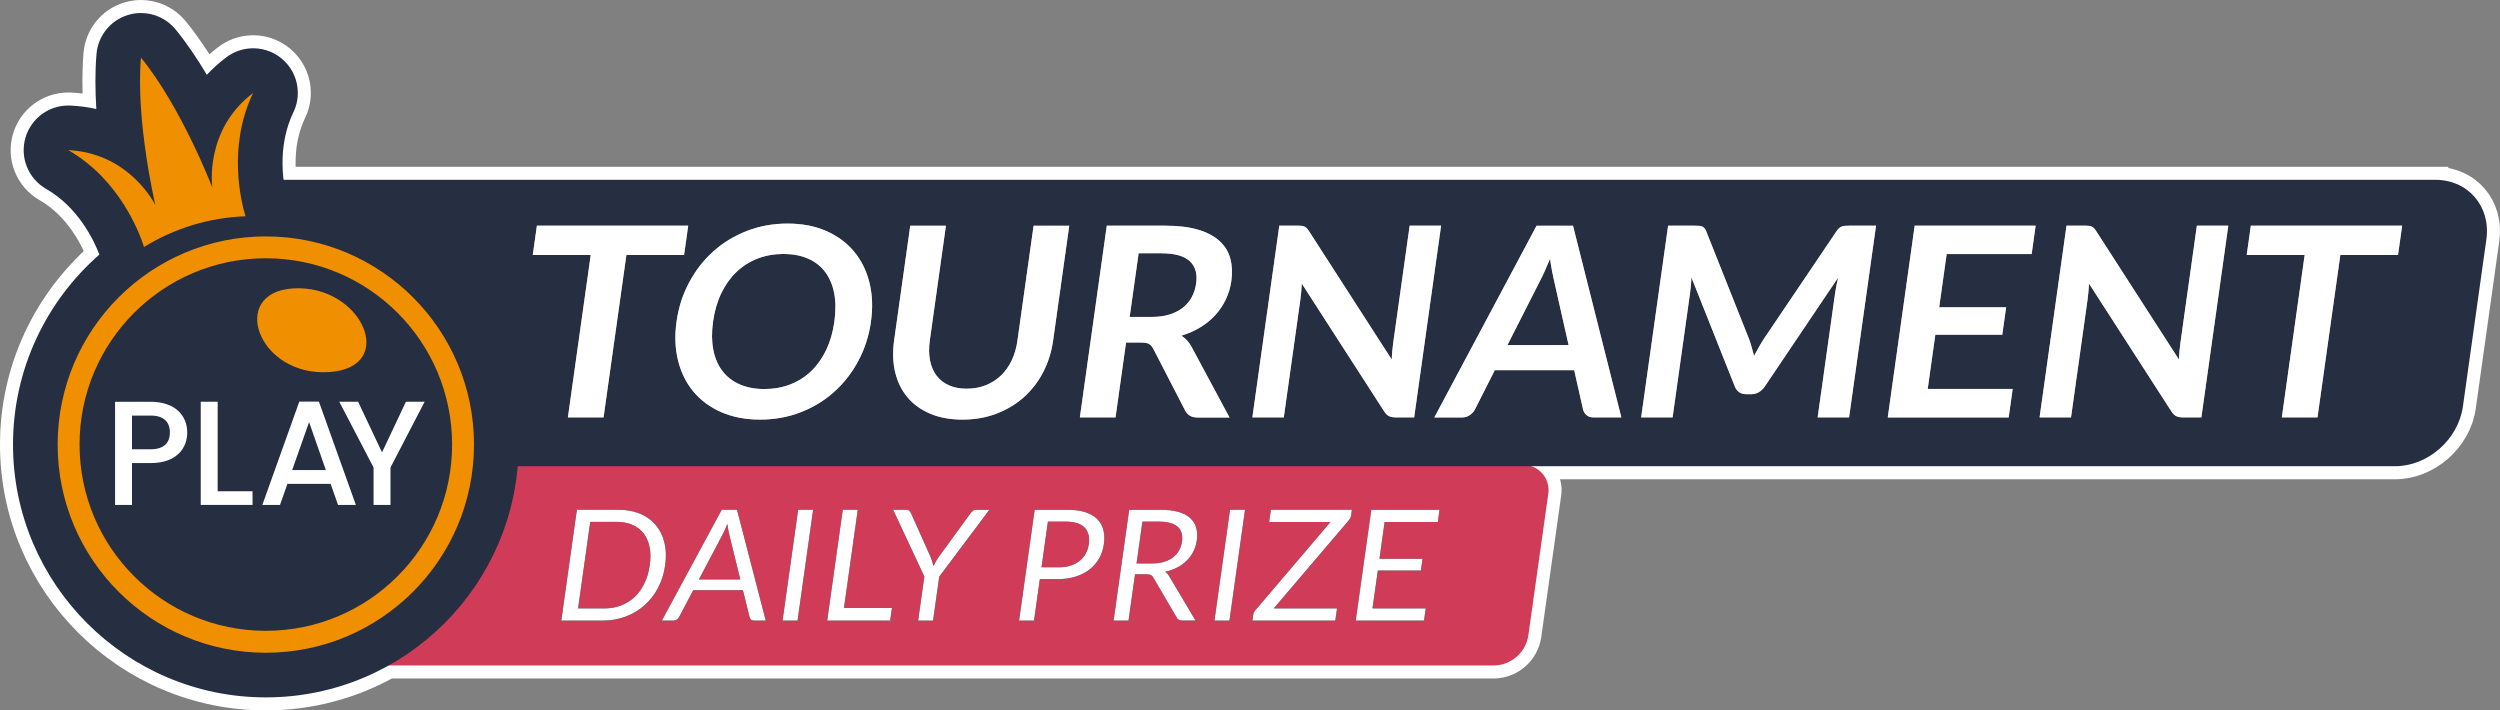
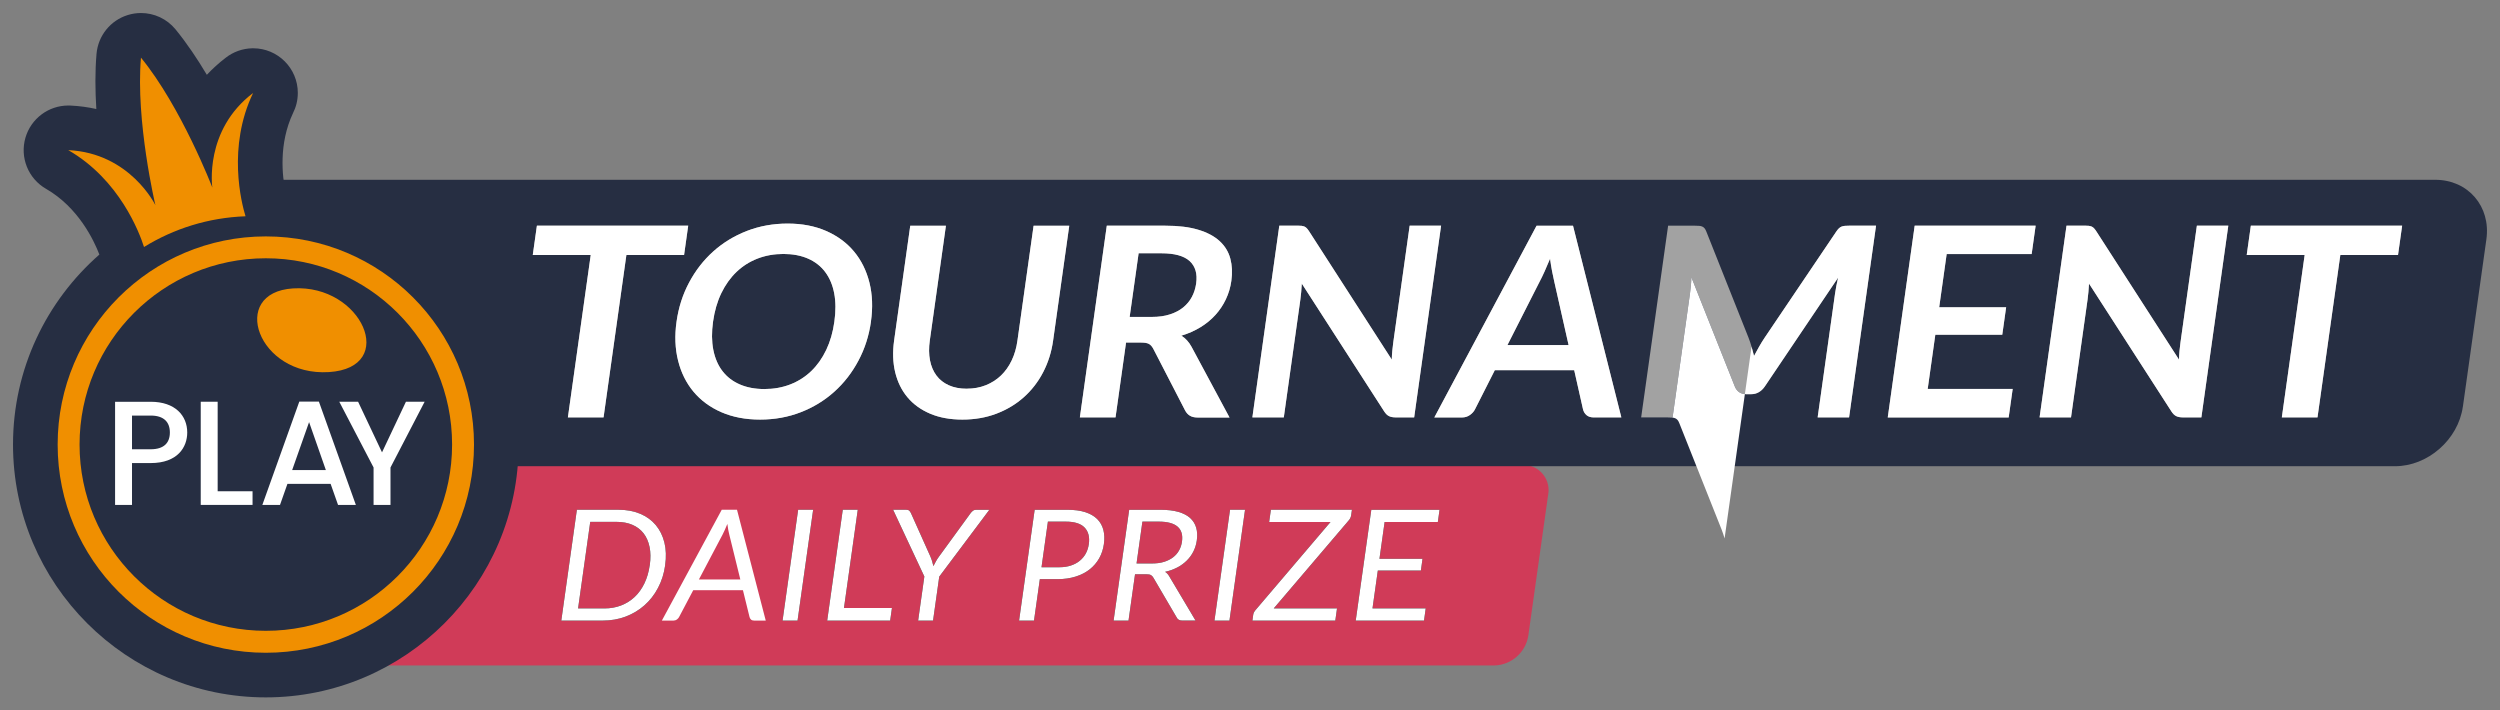
<svg xmlns="http://www.w3.org/2000/svg" id="Layer_2" data-name="Layer 2" viewBox="0 0 672.15 191">
  <rect x="0" y="0" width="672.15" height="191" fill="#808080" stroke="none" />
  <defs>
    <style>
      .cls-1, .cls-2, .cls-3, .cls-4, .cls-5, .cls-6 {
        stroke-width: 0px;
      }

      .cls-2 {
        fill: #262e42;
      }

      .cls-3 {
        fill: #fff;
      }

      .cls-4 {
        fill: #f08f00;
      }

      .cls-5 {
        fill: #a2a2a2;
      }

      .cls-7 {
        stroke: #fff;
        stroke-miterlimit: 10;
        stroke-width: 7px;
      }

      .cls-6 {
        fill: #d03b58;
      }
    </style>
  </defs>
  <g id="Layer_1-2" data-name="Layer 1">
    <g>
-       <path class="cls-7" d="m654.74,48.34H76.24c-.56-4.78-.49-11.47,2.53-17.91.83-1.63,1.3-3.49,1.3-5.45,0-6.62-5.36-11.99-11.99-12h-.02c-.05,0-.1,0-.15,0h0s0,0,0,0c-2.7.04-5.19.97-7.18,2.51-1.91,1.46-3.61,3.01-5.12,4.62-2.54-4.27-5.38-8.51-8.41-12.21-2.32-2.83-5.75-4.4-9.29-4.4-1.18,0-2.38.18-3.55.54-4.67,1.44-7.99,5.57-8.41,10.44-.41,4.78-.36,9.87-.05,14.83-2.2-.49-4.52-.82-6.97-.93-.19,0-.38-.01-.57-.01-5.3,0-10.01,3.5-11.51,8.63-1.56,5.32.73,11.01,5.53,13.77,8.64,4.97,12.83,13.74,14.34,17.67-14.22,12.47-23.22,30.74-23.22,51.09,0,37.48,30.49,67.97,67.97,67.97,11.97,0,23.22-3.12,33-8.58h297.31c4.57-.13,8.4-3.49,9.12-8l5.34-37.93c.08-.47.12-.94.11-1.41-.09-2.91-2-5.34-4.6-6.22h232.17c8.84,0,17.01-7.17,18.25-16l6.32-45.01c1.24-8.84-4.91-16-13.75-16Z" />
      <g>
        <path class="cls-6" d="m401.78,178.92H42.87c-3.75.11-6.88-2.84-6.99-6.59-.01-.47.02-.95.11-1.41l5.33-37.93c.73-4.51,4.56-7.87,9.13-8h358.91c3.75-.11,6.88,2.84,6.99,6.59.01.47-.02.95-.11,1.41l-5.34,37.93c-.72,4.51-4.55,7.87-9.12,8Z" />
        <path class="cls-2" d="m662.17,109.35l6.32-45.01c1.24-8.84-4.91-16-13.75-16H64.08v77.01h579.83c8.84,0,17.01-7.17,18.25-16Z" />
        <g>
          <path class="cls-2" d="m76.79,51.79c-.94-4.54-1.87-13.16,1.98-21.36.83-1.63,1.3-3.49,1.3-5.45,0-6.62-5.36-11.99-11.99-12h-.02c-.05,0-.1,0-.15,0h0s0,0,0,0c-2.7.04-5.19.97-7.18,2.51-1.91,1.46-3.61,3.01-5.12,4.62-2.54-4.27-5.38-8.5-8.41-12.21-2.32-2.83-5.75-4.4-9.29-4.4-1.18,0-2.38.18-3.55.54-4.67,1.44-7.99,5.57-8.41,10.44-.41,4.78-.36,9.87-.05,14.83-2.2-.49-4.52-.82-6.97-.93-.19,0-.38-.01-.57-.01-5.3,0-10.01,3.5-11.51,8.63-1.56,5.32.73,11.01,5.53,13.77,8.64,4.97,12.83,13.74,14.34,17.67-14.22,12.47-23.22,30.74-23.22,51.09,0,37.48,30.49,67.97,67.97,67.97s67.97-30.49,67.97-67.97-27.65-65.01-62.65-67.74Z" />
          <g>
            <path class="cls-4" d="m78.8,77.54c-17.37,1.08-9.57,23.7,9.63,22.5,18.78-1.17,8.88-23.65-9.63-22.5Z" />
            <path class="cls-4" d="m71.47,63.56c-30.91,0-55.97,25.06-55.97,55.97s25.06,55.97,55.97,55.97,55.97-25.06,55.97-55.97-25.06-55.97-55.97-55.97Zm0,106.04c-27.66,0-50.08-22.42-50.08-50.08s22.42-50.08,50.08-50.08,50.08,22.42,50.08,50.08-22.42,50.08-50.08,50.08Z" />
            <path class="cls-4" d="m68.07,24.98c-13.28,10.04-10.98,25.44-10.98,25.44,0,0-8.35-21.67-19.19-34.92-1.47,17.05,3.88,39.66,3.88,39.66,0,0-6.79-14.01-23.43-14.8,13.8,7.94,19.15,22.22,20.37,26.05,7.99-4.93,17.3-7.9,27.29-8.26-1.09-3.57-4.96-18.61,2.05-33.18Z" />
            <g>
              <path class="cls-3" d="m40.52,124.5h-5.03v11.26h-4.55v-27.74h9.58c6.59,0,9.82,3.75,9.82,8.26,0,3.95-2.59,8.22-9.82,8.22Zm0-3.71c3.55,0,5.15-1.72,5.15-4.51s-1.6-4.55-5.15-4.55h-5.03v9.06h5.03Z" />
              <path class="cls-3" d="m58.52,108.01v24.07h9.38v3.67h-13.93v-27.74h4.55Z" />
              <path class="cls-3" d="m88.89,130.09h-11.61l-2,5.67h-4.75l9.94-27.78h5.27l9.94,27.78h-4.79l-2-5.67Zm-5.79-16.6l-4.55,12.89h9.06l-4.51-12.89Z" />
              <path class="cls-3" d="m91.21,108.01h5.07l6.43,13.61,6.43-13.61h5.03l-9.18,17.68v10.06h-4.55v-10.06l-9.22-17.68Z" />
            </g>
          </g>
        </g>
      </g>
      <g>
        <g>
          <path class="cls-5" d="m185.03,60.68l-1.11,7.88h-15.51l-6.14,43.67h-9.59l6.14-43.67h-15.58l1.11-7.88h40.68Z" />
          <path class="cls-5" d="m234.17,86.46c-.53,3.78-1.65,7.28-3.37,10.5-1.71,3.22-3.87,6.01-6.49,8.36-2.61,2.35-5.62,4.19-9.01,5.51-3.39,1.32-7.04,1.98-10.94,1.98s-7.36-.66-10.4-1.98c-3.04-1.32-5.53-3.16-7.5-5.51-1.96-2.35-3.35-5.14-4.15-8.36-.81-3.22-.95-6.72-.41-10.5.53-3.78,1.65-7.28,3.37-10.5,1.71-3.22,3.88-6.01,6.5-8.36,2.62-2.35,5.64-4.19,9.04-5.51,3.41-1.32,7.06-1.98,10.96-1.98s7.36.67,10.38,2c3.02,1.33,5.51,3.17,7.46,5.51,1.95,2.34,3.33,5.12,4.14,8.34.81,3.22.95,6.72.41,10.5Zm-9.84,0c.4-2.83.38-5.37-.05-7.61-.43-2.25-1.24-4.15-2.42-5.72-1.18-1.57-2.72-2.77-4.61-3.6-1.89-.83-4.1-1.25-6.62-1.25s-4.85.42-6.98,1.25c-2.14.83-4.02,2.03-5.66,3.6-1.63,1.57-2.99,3.48-4.07,5.72s-1.81,4.78-2.21,7.61-.37,5.37.07,7.61c.45,2.25,1.26,4.15,2.46,5.7,1.19,1.56,2.74,2.75,4.65,3.58,1.9.83,4.12,1.25,6.63,1.25s4.84-.42,6.97-1.25c2.12-.83,4-2.03,5.62-3.58,1.62-1.56,2.96-3.46,4.03-5.7,1.07-2.25,1.8-4.78,2.19-7.61Z" />
          <path class="cls-5" d="m259.94,104.5c1.85,0,3.55-.31,5.1-.93,1.55-.62,2.91-1.49,4.07-2.6,1.17-1.12,2.13-2.47,2.89-4.06.76-1.59,1.28-3.37,1.55-5.35l4.34-30.87h9.59l-4.34,30.87c-.43,3.07-1.32,5.9-2.67,8.5-1.35,2.6-3.09,4.85-5.21,6.74-2.12,1.89-4.57,3.36-7.36,4.42-2.79,1.06-5.83,1.59-9.14,1.59s-6.2-.53-8.69-1.59c-2.49-1.06-4.52-2.53-6.1-4.42s-2.67-4.13-3.3-6.74c-.62-2.6-.71-5.44-.28-8.5l4.34-30.87h9.59l-4.33,30.84c-.28,1.97-.26,3.75.05,5.35.31,1.59.89,2.95,1.73,4.08.84,1.13,1.95,2,3.32,2.62,1.38.62,2.99.93,4.84.93Z" />
          <path class="cls-5" d="m302.75,92.09l-2.83,20.14h-9.59l7.24-51.55h15.72c3.52,0,6.48.36,8.88,1.09,2.41.73,4.32,1.74,5.74,3.05,1.42,1.31,2.38,2.87,2.87,4.69.49,1.82.59,3.82.28,6.01-.24,1.73-.73,3.38-1.46,4.92-.73,1.55-1.66,2.95-2.8,4.21-1.14,1.26-2.48,2.37-4.03,3.32-1.55.95-3.26,1.71-5.15,2.28,1.12.69,2.02,1.68,2.72,2.96l10.23,19.04h-8.63c-.83,0-1.52-.17-2.05-.5-.54-.33-.96-.81-1.28-1.43l-8.52-16.51c-.32-.62-.7-1.06-1.15-1.32-.45-.26-1.15-.39-2.1-.39h-4.1Zm.97-6.88h5.99c1.81,0,3.41-.22,4.82-.68,1.41-.45,2.6-1.08,3.58-1.87.98-.8,1.76-1.74,2.34-2.83s.96-2.29,1.15-3.6c.37-2.61-.21-4.62-1.74-6.03-1.53-1.4-4.06-2.1-7.6-2.1h-6.13l-2.41,17.11Z" />
          <path class="cls-5" d="m350.05,60.74c.28.04.53.11.74.21.21.11.41.26.59.46.19.2.38.47.6.8l22.21,34.47c.02-.83.07-1.65.15-2.44.08-.8.16-1.54.26-2.23l4.4-31.34h8.45l-7.24,51.55h-4.96c-.76,0-1.37-.12-1.84-.36-.47-.24-.89-.66-1.28-1.28l-22.13-34.33c-.04.76-.09,1.52-.16,2.26-.07.75-.15,1.43-.23,2.05l-4.45,31.66h-8.45l7.24-51.55h5.03c.43,0,.78.02,1.06.05Z" />
          <path class="cls-5" d="m435.93,112.23h-7.42c-.83,0-1.49-.21-1.96-.62-.48-.42-.79-.93-.94-1.55l-2.37-10.52h-21.35l-5.33,10.52c-.27.55-.71,1.05-1.33,1.5-.62.45-1.34.68-2.15.68h-7.45l27.49-51.55h9.8l13,51.55Zm-30.63-19.46h16.43l-3.87-17.15c-.18-.76-.37-1.66-.57-2.69-.2-1.03-.38-2.16-.54-3.37-.5,1.21-.99,2.34-1.46,3.39-.47,1.05-.91,1.96-1.33,2.74l-8.67,17.08Z" />
          <path class="cls-5" d="m470.92,93.21c.23.82.45,1.65.67,2.48.45-.86.92-1.7,1.39-2.53.47-.83.97-1.63,1.48-2.39l19.27-28.55c.24-.36.48-.64.71-.86.23-.21.48-.37.74-.46.26-.09.55-.15.86-.18.31-.02.68-.04,1.11-.04h7.24l-7.25,51.55h-8.45l4.68-33.3c.09-.62.2-1.29.34-2.03.14-.74.3-1.49.48-2.25l-19.69,29.23c-.45.67-.99,1.18-1.61,1.55-.62.37-1.31.55-2.07.55h-1.32c-.76,0-1.4-.18-1.92-.55-.52-.37-.91-.88-1.17-1.55l-11.67-29.34c-.02.78-.06,1.55-.13,2.3-.07.75-.15,1.44-.24,2.09l-4.68,33.3h-8.45l7.25-51.55h7.24c.43,0,.79.01,1.1.04.3.02.58.08.81.18s.45.25.63.46c.18.21.34.5.48.86l11.38,28.63c.3.76.56,1.55.79,2.37Z" />
          <path class="cls-5" d="m547.3,60.68l-1.07,7.63h-22.85l-2.01,14.3h18l-1.04,7.38h-18l-2.05,14.58h22.85l-1.08,7.66h-32.51l7.24-51.55h32.51Z" />
          <path class="cls-5" d="m561.7,60.74c.28.04.53.11.74.21.21.11.41.26.59.46.19.2.38.47.6.8l22.21,34.47c.02-.83.07-1.65.15-2.44.08-.8.16-1.54.26-2.23l4.4-31.34h8.45l-7.24,51.55h-4.96c-.76,0-1.37-.12-1.84-.36-.47-.24-.89-.66-1.28-1.28l-22.13-34.33c-.04.76-.09,1.52-.16,2.26-.07.75-.15,1.43-.23,2.05l-4.45,31.66h-8.45l7.24-51.55h5.03c.43,0,.78.02,1.06.05Z" />
          <path class="cls-5" d="m645.84,60.68l-1.11,7.88h-15.51l-6.14,43.67h-9.59l6.14-43.67h-15.58l1.11-7.88h40.68Z" />
        </g>
        <g>
          <path class="cls-3" d="m185.03,60.68l-1.11,7.88h-15.51l-6.14,43.67h-9.59l6.14-43.67h-15.58l1.11-7.88h40.68Z" />
          <path class="cls-3" d="m234.17,86.46c-.53,3.78-1.65,7.28-3.37,10.5-1.71,3.22-3.87,6.01-6.49,8.36-2.61,2.35-5.62,4.19-9.01,5.51-3.39,1.32-7.04,1.98-10.94,1.98s-7.36-.66-10.4-1.98c-3.04-1.32-5.53-3.16-7.5-5.51-1.96-2.35-3.35-5.14-4.15-8.36-.81-3.22-.95-6.72-.41-10.5.53-3.78,1.65-7.28,3.37-10.5,1.71-3.22,3.88-6.01,6.5-8.36,2.62-2.35,5.64-4.19,9.04-5.51,3.41-1.32,7.06-1.98,10.96-1.98s7.36.67,10.38,2c3.02,1.33,5.51,3.17,7.46,5.51,1.95,2.34,3.33,5.12,4.14,8.34.81,3.22.95,6.72.41,10.5Zm-9.84,0c.4-2.83.38-5.37-.05-7.61-.43-2.25-1.24-4.15-2.42-5.72-1.18-1.57-2.72-2.77-4.61-3.6-1.89-.83-4.1-1.25-6.62-1.25s-4.85.42-6.98,1.25c-2.14.83-4.02,2.03-5.66,3.6-1.63,1.57-2.99,3.48-4.07,5.72s-1.81,4.78-2.21,7.61-.37,5.37.07,7.61c.45,2.25,1.26,4.15,2.46,5.7,1.19,1.56,2.74,2.75,4.65,3.58,1.9.83,4.12,1.25,6.63,1.25s4.84-.42,6.97-1.25c2.12-.83,4-2.03,5.62-3.58,1.62-1.56,2.96-3.46,4.03-5.7,1.07-2.25,1.8-4.78,2.19-7.61Z" />
          <path class="cls-3" d="m259.94,104.5c1.85,0,3.55-.31,5.1-.93,1.55-.62,2.91-1.49,4.07-2.6,1.17-1.12,2.13-2.47,2.89-4.06.76-1.59,1.28-3.37,1.55-5.35l4.34-30.87h9.59l-4.34,30.87c-.43,3.07-1.32,5.9-2.67,8.5-1.35,2.6-3.09,4.85-5.21,6.74-2.12,1.89-4.57,3.36-7.36,4.42-2.79,1.06-5.83,1.59-9.14,1.59s-6.2-.53-8.69-1.59c-2.49-1.06-4.52-2.53-6.1-4.42s-2.67-4.13-3.3-6.74c-.62-2.6-.71-5.44-.28-8.5l4.34-30.87h9.59l-4.33,30.84c-.28,1.97-.26,3.75.05,5.35.31,1.59.89,2.95,1.73,4.08.84,1.13,1.95,2,3.32,2.62,1.38.62,2.99.93,4.84.93Z" />
          <path class="cls-3" d="m302.75,92.09l-2.83,20.14h-9.59l7.24-51.55h15.72c3.52,0,6.48.36,8.88,1.09,2.41.73,4.32,1.74,5.74,3.05,1.42,1.31,2.38,2.87,2.87,4.69.49,1.82.59,3.82.28,6.01-.24,1.73-.73,3.38-1.46,4.92-.73,1.55-1.66,2.95-2.8,4.21-1.14,1.26-2.48,2.37-4.03,3.32-1.55.95-3.26,1.71-5.15,2.28,1.12.69,2.02,1.68,2.72,2.96l10.23,19.04h-8.63c-.83,0-1.52-.17-2.05-.5-.54-.33-.96-.81-1.28-1.43l-8.52-16.51c-.32-.62-.7-1.06-1.15-1.32-.45-.26-1.15-.39-2.1-.39h-4.1Zm.97-6.88h5.99c1.81,0,3.41-.22,4.82-.68,1.41-.45,2.6-1.08,3.58-1.87.98-.8,1.76-1.74,2.34-2.83s.96-2.29,1.15-3.6c.37-2.61-.21-4.62-1.74-6.03-1.53-1.4-4.06-2.1-7.6-2.1h-6.13l-2.41,17.11Z" />
          <path class="cls-3" d="m350.05,60.74c.28.04.53.11.74.21.21.11.41.26.59.46.19.2.38.47.6.8l22.21,34.47c.02-.83.07-1.65.15-2.44.08-.8.16-1.54.26-2.23l4.4-31.34h8.45l-7.24,51.55h-4.96c-.76,0-1.37-.12-1.84-.36-.47-.24-.89-.66-1.28-1.28l-22.13-34.33c-.04.76-.09,1.52-.16,2.26-.07.75-.15,1.43-.23,2.05l-4.45,31.66h-8.45l7.24-51.55h5.03c.43,0,.78.02,1.06.05Z" />
          <path class="cls-3" d="m435.93,112.23h-7.42c-.83,0-1.49-.21-1.96-.62-.48-.42-.79-.93-.94-1.55l-2.37-10.52h-21.35l-5.33,10.52c-.27.55-.71,1.05-1.33,1.5-.62.45-1.34.68-2.15.68h-7.45l27.49-51.55h9.8l13,51.55Zm-30.63-19.46h16.43l-3.87-17.15c-.18-.76-.37-1.66-.57-2.69-.2-1.03-.38-2.16-.54-3.37-.5,1.21-.99,2.34-1.46,3.39-.47,1.05-.91,1.96-1.33,2.74l-8.67,17.08Z" />
-           <path class="cls-3" d="m470.92,93.21c.23.82.45,1.65.67,2.48.45-.86.92-1.7,1.39-2.53.47-.83.97-1.63,1.48-2.39l19.27-28.55c.24-.36.48-.64.71-.86.23-.21.48-.37.74-.46.26-.09.55-.15.86-.18.31-.02.68-.04,1.11-.04h7.24l-7.25,51.55h-8.45l4.68-33.3c.09-.62.2-1.29.34-2.03.14-.74.3-1.49.48-2.25l-19.69,29.23c-.45.67-.99,1.18-1.61,1.55-.62.37-1.31.55-2.07.55h-1.32c-.76,0-1.4-.18-1.92-.55-.52-.37-.91-.88-1.17-1.55l-11.67-29.34c-.02.78-.06,1.55-.13,2.3-.07.75-.15,1.44-.24,2.09l-4.68,33.3h-8.45l7.25-51.55h7.24c.43,0,.79.01,1.1.04.3.02.58.08.81.18s.45.25.63.46c.18.21.34.5.48.86l11.38,28.63c.3.76.56,1.55.79,2.37Z" />
+           <path class="cls-3" d="m470.92,93.21c.23.82.45,1.65.67,2.48.45-.86.92-1.7,1.39-2.53.47-.83.97-1.63,1.48-2.39l19.27-28.55c.24-.36.48-.64.71-.86.23-.21.48-.37.74-.46.26-.09.55-.15.86-.18.31-.02.68-.04,1.11-.04h7.24l-7.25,51.55h-8.45l4.68-33.3c.09-.62.2-1.29.34-2.03.14-.74.3-1.49.48-2.25l-19.69,29.23c-.45.67-.99,1.18-1.61,1.55-.62.37-1.31.55-2.07.55h-1.32c-.76,0-1.4-.18-1.92-.55-.52-.37-.91-.88-1.17-1.55l-11.67-29.34c-.02.78-.06,1.55-.13,2.3-.07.75-.15,1.44-.24,2.09l-4.68,33.3h-8.45h7.24c.43,0,.79.01,1.1.04.3.02.58.08.81.18s.45.25.63.46c.18.21.34.5.48.86l11.38,28.63c.3.76.56,1.55.79,2.37Z" />
          <path class="cls-3" d="m547.3,60.68l-1.07,7.63h-22.85l-2.01,14.3h18l-1.04,7.38h-18l-2.05,14.58h22.85l-1.08,7.66h-32.51l7.24-51.55h32.51Z" />
          <path class="cls-3" d="m561.7,60.74c.28.04.53.11.74.21.21.11.41.26.59.46.19.2.38.47.6.8l22.21,34.47c.02-.83.07-1.65.15-2.44.08-.8.16-1.54.26-2.23l4.4-31.34h8.45l-7.24,51.55h-4.96c-.76,0-1.37-.12-1.84-.36-.47-.24-.89-.66-1.28-1.28l-22.13-34.33c-.04.76-.09,1.52-.16,2.26-.07.75-.15,1.43-.23,2.05l-4.45,31.66h-8.45l7.24-51.55h5.03c.43,0,.78.02,1.06.05Z" />
          <path class="cls-3" d="m645.84,60.68l-1.11,7.88h-15.51l-6.14,43.67h-9.59l6.14-43.67h-15.58l1.11-7.88h40.68Z" />
        </g>
      </g>
      <g>
        <g>
          <path class="cls-1" d="m178.84,151.96c-.31,2.23-.95,4.26-1.92,6.09-.96,1.83-2.18,3.4-3.66,4.7-1.47,1.3-3.16,2.31-5.06,3.03-1.9.71-3.95,1.07-6.14,1.07h-11.15l4.19-29.8h11.15c2.19,0,4.14.36,5.84,1.07,1.7.71,3.11,1.73,4.21,3.04,1.1,1.31,1.88,2.88,2.33,4.71.45,1.83.52,3.86.2,6.09Zm-4.14,0c.26-1.83.24-3.47-.06-4.91-.3-1.44-.83-2.66-1.61-3.66-.78-1-1.78-1.76-3.01-2.29-1.23-.53-2.64-.79-4.24-.79h-7.09l-3.27,23.27h7.09c1.59,0,3.08-.26,4.46-.79,1.38-.53,2.59-1.29,3.65-2.28s1.93-2.21,2.63-3.65c.7-1.44,1.18-3.08,1.44-4.91Z" />
-           <path class="cls-1" d="m205.88,166.85h-3.12c-.36,0-.64-.09-.84-.27-.2-.18-.33-.41-.4-.69l-1.77-7.2h-13.37l-3.8,7.2c-.13.25-.33.47-.59.67-.26.19-.57.29-.92.29h-3.12l16.1-29.8h4.1l7.73,29.8Zm-17.97-11.06h11.13l-2.98-12.12c-.2-.75-.37-1.68-.5-2.81-.23.57-.46,1.09-.67,1.57-.21.48-.41.9-.6,1.26l-6.38,12.1Z" />
          <path class="cls-1" d="m214.43,166.85h-4.03l4.19-29.8h4.03l-4.19,29.8Z" />
          <path class="cls-1" d="m226.92,163.46h12.89l-.48,3.39h-16.93l4.19-29.8h4.03l-3.71,26.41Z" />
          <path class="cls-1" d="m252.53,155l-1.67,11.85h-4.01l1.67-11.85-8.4-17.95h3.54c.36,0,.63.09.82.27.18.18.33.4.45.67l5.19,11.58c.21.49.38.94.5,1.37.13.43.24.85.33,1.27.21-.43.44-.86.68-1.29.24-.43.53-.88.88-1.35l8.43-11.58c.16-.22.36-.43.6-.63s.54-.3.88-.3h3.58l-13.46,17.95Z" />
          <path class="cls-1" d="m279.57,155.71l-1.57,11.15h-4.01l4.19-29.8h8.8c1.88,0,3.49.22,4.83.65,1.33.44,2.4,1.06,3.2,1.86s1.35,1.78,1.64,2.91c.29,1.14.34,2.41.14,3.81-.19,1.39-.62,2.65-1.26,3.81-.65,1.15-1.5,2.14-2.55,2.97-1.05.83-2.3,1.48-3.76,1.94-1.45.46-3.07.7-4.86.7h-4.78Zm.45-3.2h4.78c1.15,0,2.19-.15,3.11-.46.92-.3,1.72-.73,2.39-1.28.67-.55,1.22-1.2,1.63-1.96.41-.76.68-1.6.81-2.52.27-1.9-.11-3.38-1.13-4.45-1.02-1.07-2.72-1.6-5.09-1.6h-4.78l-1.72,12.27Z" />
          <path class="cls-1" d="m305.16,154.42l-1.75,12.44h-4.01l4.19-29.8h8.42c1.88,0,3.49.19,4.81.57,1.32.38,2.38.93,3.17,1.65.79.72,1.33,1.59,1.62,2.61.29,1.02.34,2.16.16,3.42-.15,1.05-.45,2.04-.91,2.95-.46.92-1.06,1.74-1.79,2.46-.73.73-1.59,1.35-2.57,1.86-.98.51-2.07.9-3.25,1.16.46.29.84.71,1.15,1.27l7.03,11.83h-3.58c-.74,0-1.24-.28-1.5-.85l-6.24-10.65c-.19-.33-.41-.57-.67-.72s-.66-.22-1.22-.22h-3.06Zm.41-2.93h4.22c1.18,0,2.24-.14,3.17-.43s1.74-.69,2.42-1.21c.68-.52,1.22-1.14,1.62-1.86.41-.72.67-1.52.79-2.39.25-1.77-.15-3.11-1.19-4.01-1.05-.9-2.73-1.35-5.04-1.35h-4.41l-1.58,11.25Z" />
          <path class="cls-1" d="m330.55,166.85h-4.03l4.19-29.8h4.03l-4.19,29.8Z" />
          <path class="cls-1" d="m363.48,137.05l-.21,1.5c-.07.47-.27.92-.62,1.33l-20.19,23.69h17.01l-.46,3.29h-22.29l.22-1.58c.06-.42.25-.81.56-1.19l20.22-23.75h-16.49l.46-3.29h21.79Z" />
          <path class="cls-1" d="m387.04,137.05l-.46,3.29h-14.31l-1.39,9.9h11.58l-.44,3.16h-11.58l-1.43,10.17h14.31l-.46,3.29h-18.36l4.19-29.8h18.36Z" />
        </g>
        <g>
          <path class="cls-3" d="m178.84,151.96c-.31,2.23-.95,4.26-1.92,6.09-.96,1.83-2.18,3.4-3.66,4.7-1.47,1.3-3.16,2.31-5.06,3.03-1.9.71-3.95,1.07-6.14,1.07h-11.15l4.19-29.8h11.15c2.19,0,4.14.36,5.84,1.07,1.7.71,3.11,1.73,4.21,3.04,1.1,1.31,1.88,2.88,2.33,4.71.45,1.83.52,3.86.2,6.09Zm-4.14,0c.26-1.83.24-3.47-.06-4.91-.3-1.44-.83-2.66-1.61-3.66-.78-1-1.78-1.76-3.01-2.29-1.23-.53-2.64-.79-4.24-.79h-7.09l-3.27,23.27h7.09c1.59,0,3.08-.26,4.46-.79,1.38-.53,2.59-1.29,3.65-2.28s1.93-2.21,2.63-3.65c.7-1.44,1.18-3.08,1.44-4.91Z" />
          <path class="cls-3" d="m205.88,166.85h-3.12c-.36,0-.64-.09-.84-.27-.2-.18-.33-.41-.4-.69l-1.77-7.2h-13.37l-3.8,7.2c-.13.25-.33.47-.59.67-.26.19-.57.29-.92.29h-3.12l16.1-29.8h4.1l7.73,29.8Zm-17.97-11.06h11.13l-2.98-12.12c-.2-.75-.37-1.68-.5-2.81-.23.57-.46,1.09-.67,1.57-.21.48-.41.9-.6,1.26l-6.38,12.1Z" />
          <path class="cls-3" d="m214.43,166.85h-4.03l4.19-29.8h4.03l-4.19,29.8Z" />
          <path class="cls-3" d="m226.92,163.46h12.89l-.48,3.39h-16.93l4.19-29.8h4.03l-3.71,26.41Z" />
          <path class="cls-3" d="m252.53,155l-1.67,11.85h-4.01l1.67-11.85-8.4-17.95h3.54c.36,0,.63.09.82.27.18.18.33.4.45.67l5.19,11.58c.21.49.38.94.5,1.37.13.43.24.85.33,1.27.21-.43.44-.86.68-1.29.24-.43.53-.88.88-1.35l8.43-11.58c.16-.22.36-.43.6-.63s.54-.3.88-.3h3.58l-13.46,17.95Z" />
          <path class="cls-3" d="m279.57,155.71l-1.57,11.15h-4.01l4.19-29.8h8.8c1.88,0,3.49.22,4.83.65,1.33.44,2.4,1.06,3.2,1.86s1.35,1.78,1.64,2.91c.29,1.14.34,2.41.14,3.81-.19,1.39-.62,2.65-1.26,3.81-.65,1.15-1.5,2.14-2.55,2.97-1.05.83-2.3,1.48-3.76,1.94-1.45.46-3.07.7-4.86.7h-4.78Zm.45-3.2h4.78c1.15,0,2.19-.15,3.11-.46.92-.3,1.72-.73,2.39-1.28.67-.55,1.22-1.2,1.63-1.96.41-.76.68-1.6.81-2.52.27-1.9-.11-3.38-1.13-4.45-1.02-1.07-2.72-1.6-5.09-1.6h-4.78l-1.72,12.27Z" />
          <path class="cls-3" d="m305.16,154.42l-1.75,12.44h-4.01l4.19-29.8h8.42c1.88,0,3.49.19,4.81.57,1.32.38,2.38.93,3.17,1.65.79.72,1.33,1.59,1.62,2.61.29,1.02.34,2.16.16,3.42-.15,1.05-.45,2.04-.91,2.95-.46.92-1.06,1.74-1.79,2.46-.73.73-1.59,1.35-2.57,1.86-.98.51-2.07.9-3.25,1.16.46.29.84.71,1.15,1.27l7.03,11.83h-3.58c-.74,0-1.24-.28-1.5-.85l-6.24-10.65c-.19-.33-.41-.57-.67-.72s-.66-.22-1.22-.22h-3.06Zm.41-2.93h4.22c1.18,0,2.24-.14,3.17-.43s1.74-.69,2.42-1.21c.68-.52,1.22-1.14,1.62-1.86.41-.72.67-1.52.79-2.39.25-1.77-.15-3.11-1.19-4.01-1.05-.9-2.73-1.35-5.04-1.35h-4.41l-1.58,11.25Z" />
          <path class="cls-3" d="m330.55,166.85h-4.03l4.19-29.8h4.03l-4.19,29.8Z" />
          <path class="cls-3" d="m363.48,137.05l-.21,1.5c-.07.47-.27.92-.62,1.33l-20.19,23.69h17.01l-.46,3.29h-22.29l.22-1.58c.06-.42.25-.81.56-1.19l20.22-23.75h-16.49l.46-3.29h21.79Z" />
          <path class="cls-3" d="m387.04,137.05l-.46,3.29h-14.31l-1.39,9.9h11.58l-.44,3.16h-11.58l-1.43,10.17h14.31l-.46,3.29h-18.36l4.19-29.8h18.36Z" />
        </g>
      </g>
    </g>
  </g>
</svg>